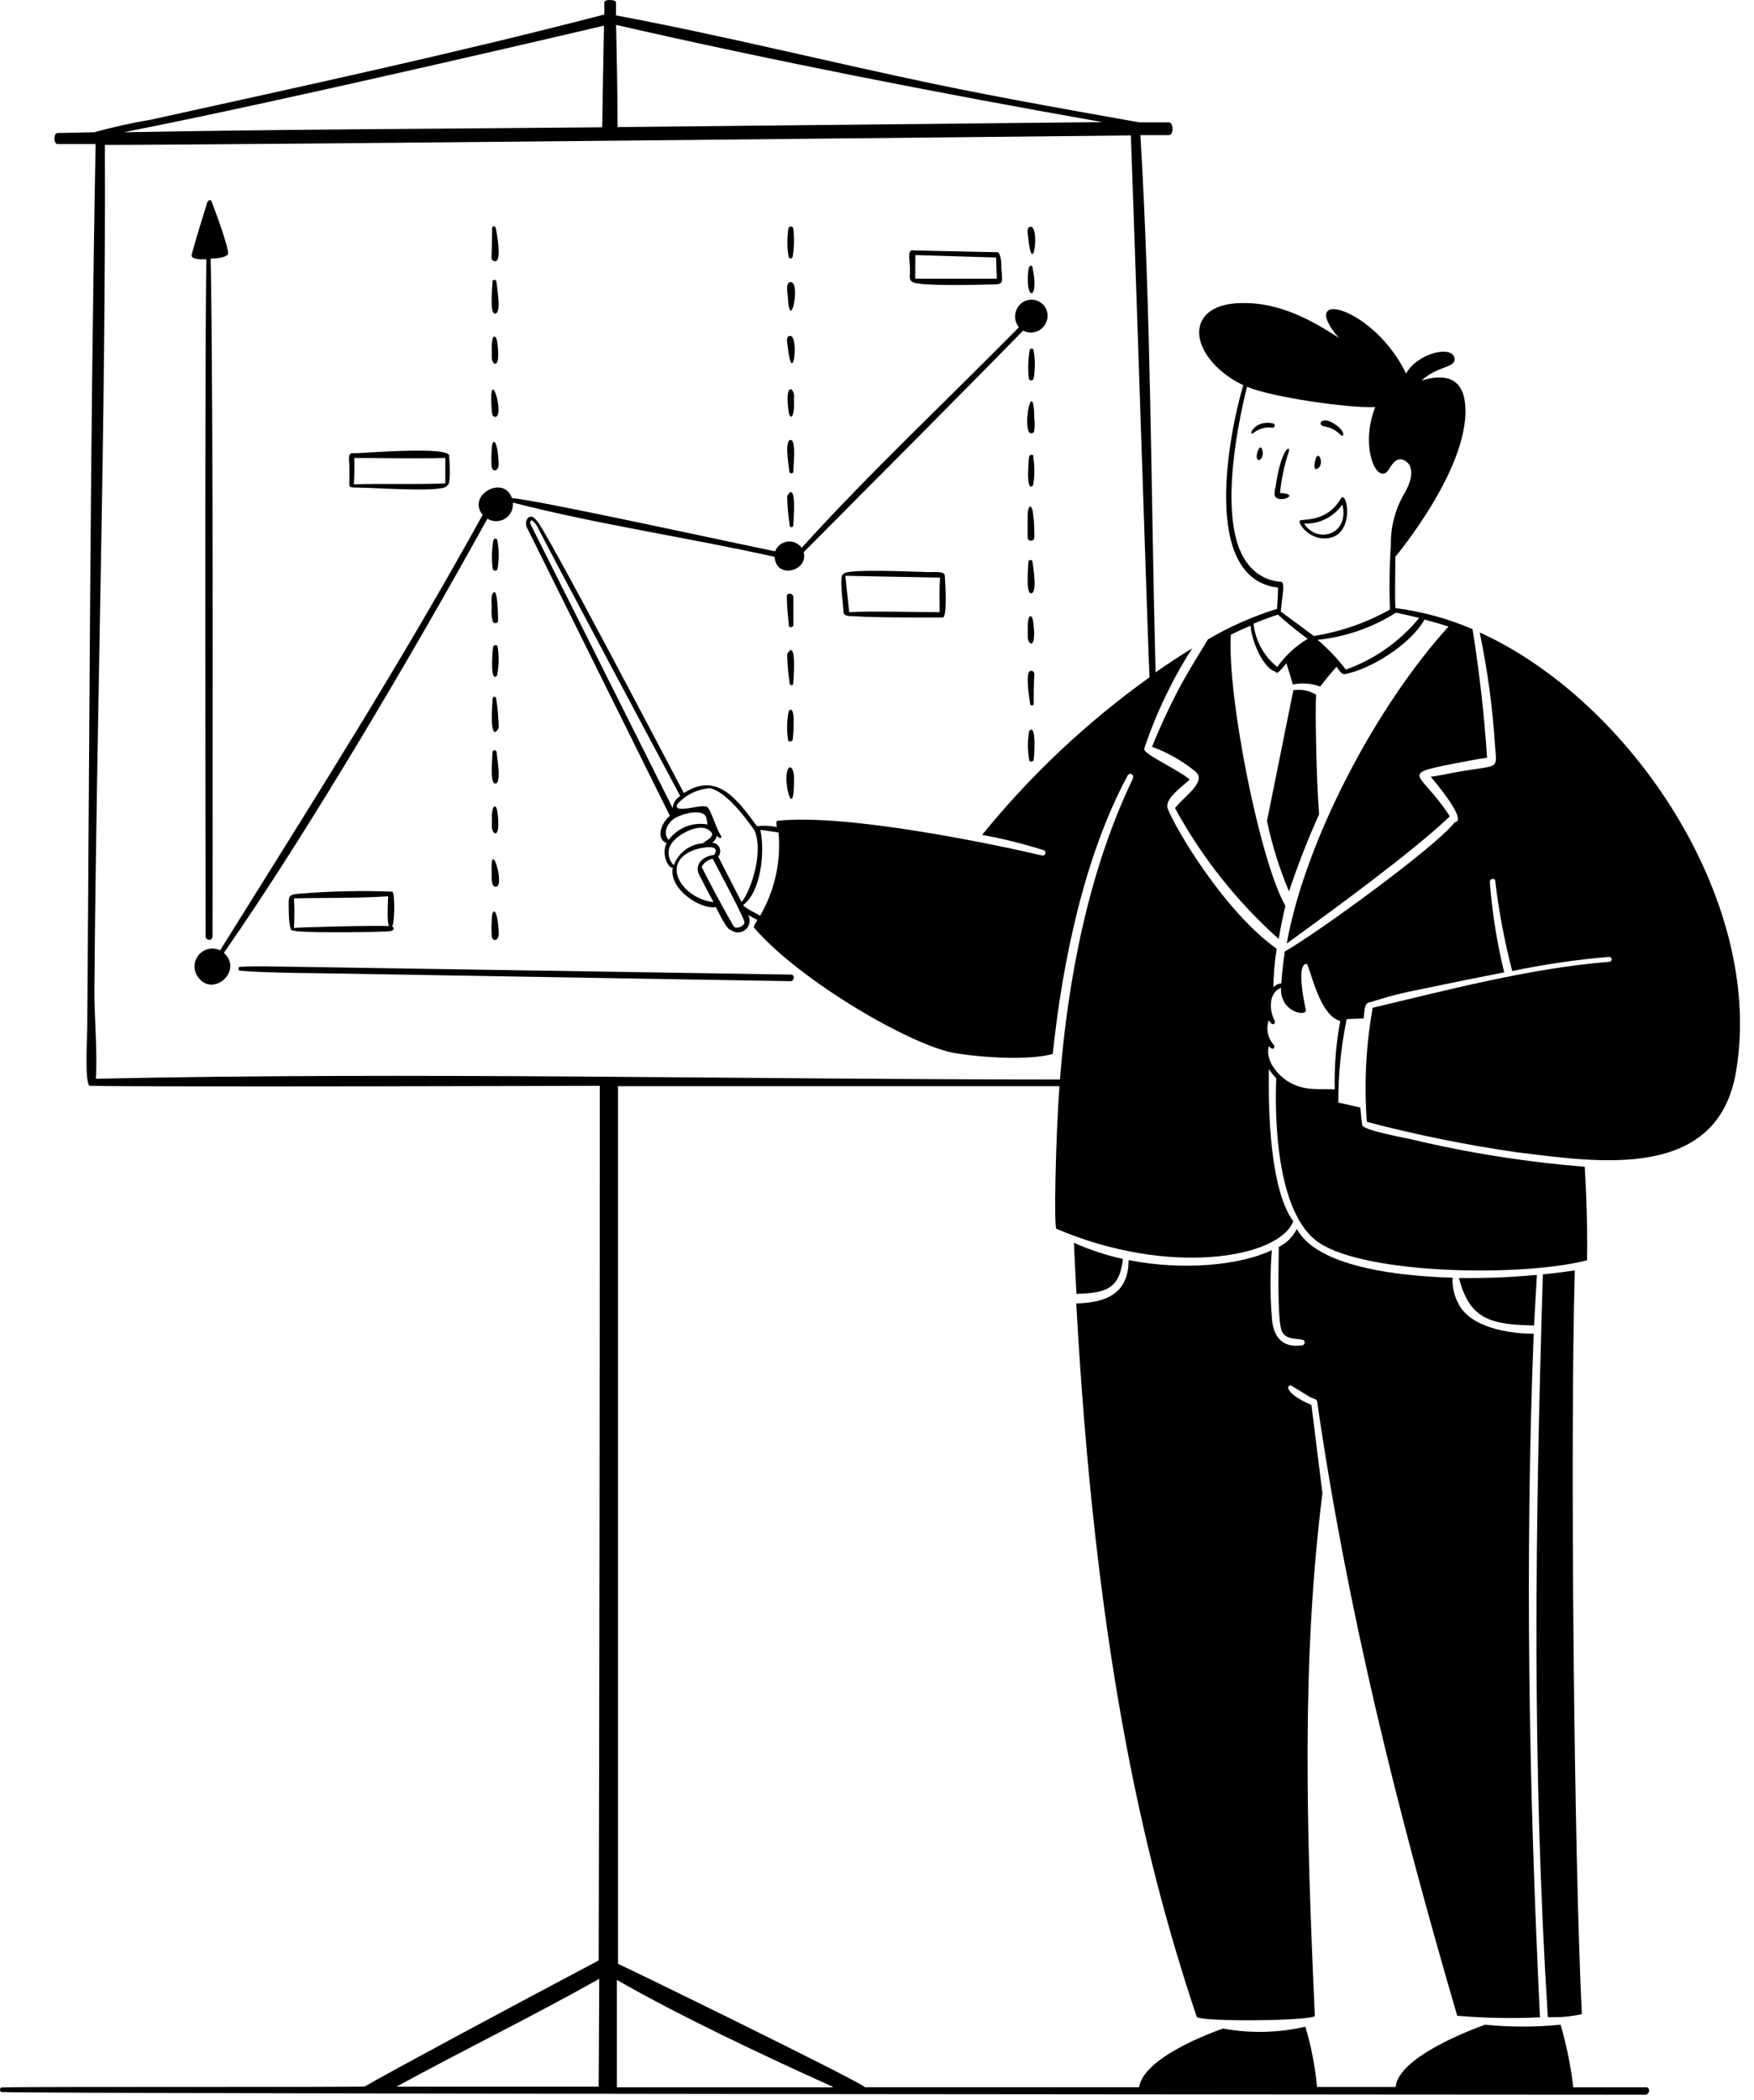
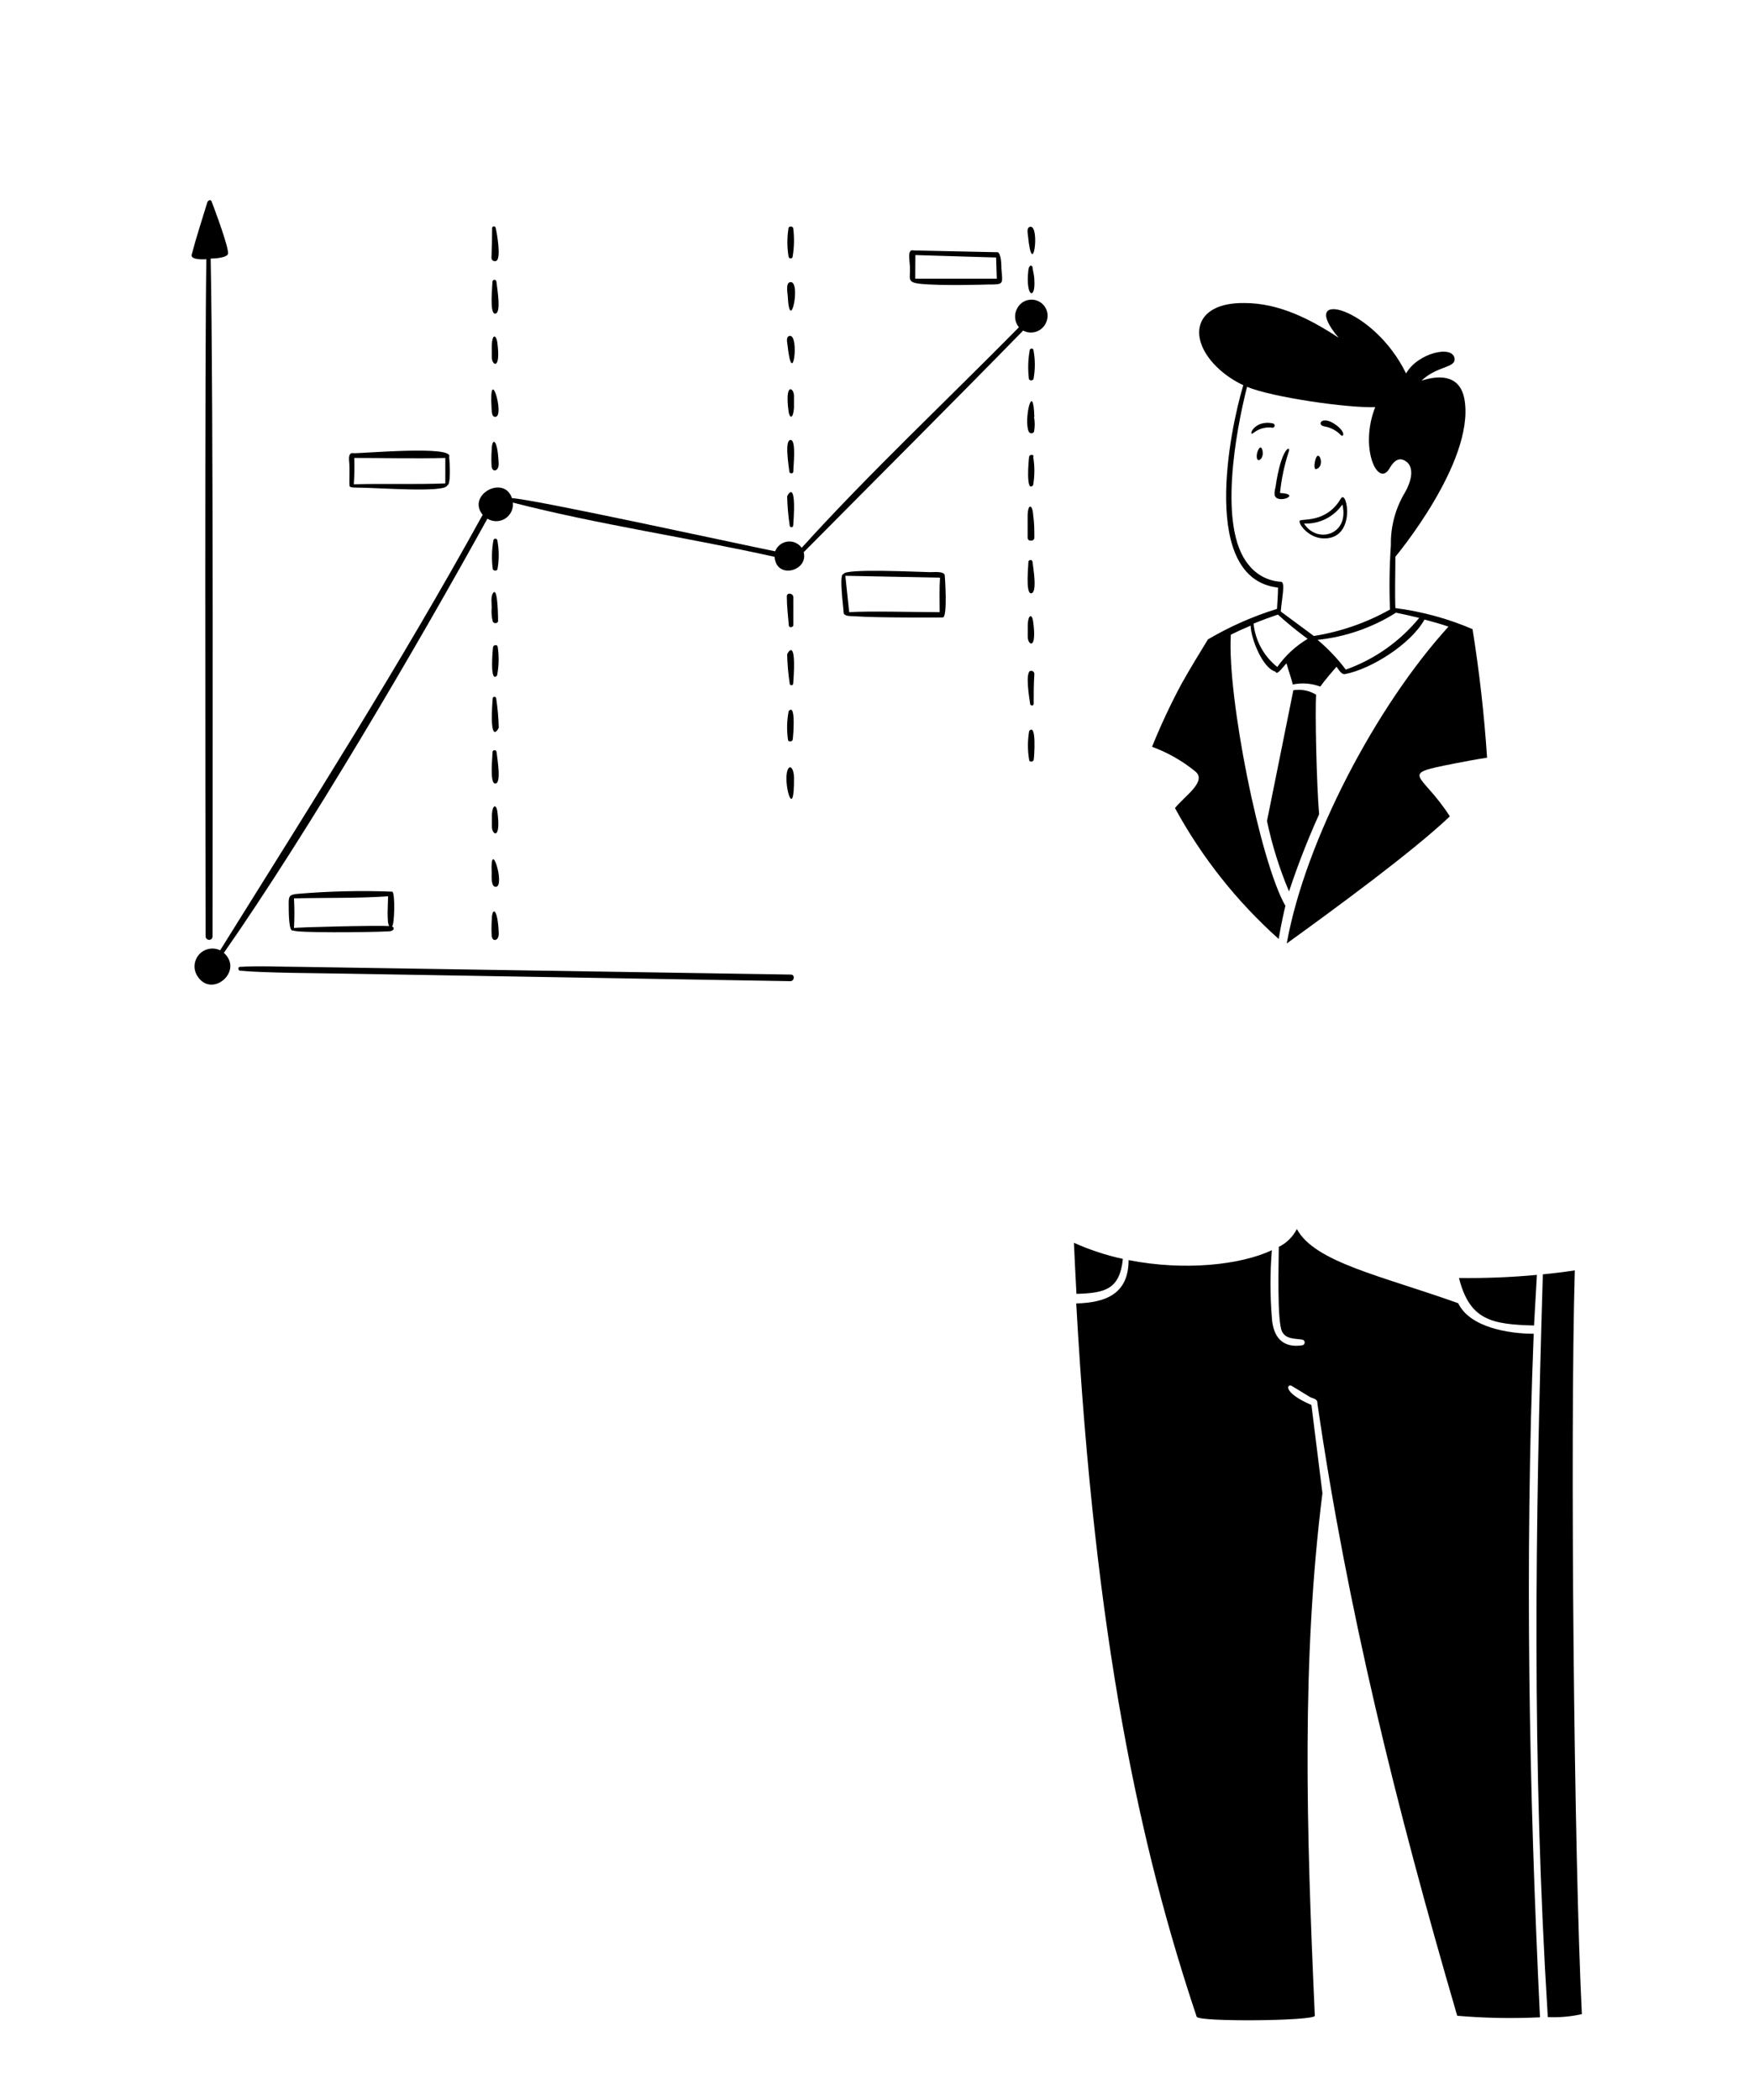
<svg xmlns="http://www.w3.org/2000/svg" width="122" height="146" viewBox="0 0 122 146" fill="none">
  <path d="M71.945 28.988C71.86 26.336 71.178 29.241 71.561 30.023C71.575 30.047 71.593 30.068 71.615 30.084C71.636 30.101 71.661 30.113 71.687 30.12C71.713 30.128 71.741 30.129 71.768 30.126C71.795 30.122 71.821 30.113 71.845 30.1C71.876 30.08 71.902 30.054 71.922 30.023C71.987 29.681 71.987 29.33 71.922 28.988H71.945ZM64.693 39.781C64.179 39.781 58.645 39.498 58.676 39.919C58.331 39.819 58.676 42.295 58.676 42.587C58.676 42.878 59.266 42.832 59.442 42.847C60.975 42.962 65.222 42.932 65.575 42.932C65.927 42.932 65.72 40.019 65.713 40.011C65.705 39.689 64.877 39.789 64.693 39.781ZM65.36 42.564C64.049 42.564 60.308 42.472 59.066 42.564C58.974 41.721 58.883 40.877 58.798 40.034L65.383 40.164C65.329 40.962 65.36 41.767 65.36 42.564ZM55.065 43.591C55.094 43.588 55.122 43.575 55.143 43.554C55.164 43.533 55.177 43.505 55.18 43.476V41.521C55.18 41.23 54.712 41.176 54.728 41.475C54.728 42.15 54.812 42.817 54.866 43.484C54.866 43.507 54.873 43.529 54.885 43.549C54.897 43.568 54.914 43.584 54.934 43.595C54.955 43.606 54.977 43.611 55 43.611C55.023 43.61 55.046 43.603 55.065 43.591ZM71.653 38.938C71.623 38.942 71.596 38.955 71.574 38.976C71.552 38.997 71.537 39.023 71.531 39.053C71.531 39.375 71.324 41.215 71.707 41.253C72.182 41.253 71.86 39.467 71.814 39.038C71.805 39.004 71.784 38.974 71.754 38.956C71.724 38.937 71.688 38.931 71.653 38.938ZM71.86 43.2C71.784 42.671 71.515 42.709 71.485 43.43V44.288C71.485 44.84 72.144 45.277 71.86 43.2ZM71.692 46.642C71.278 46.68 71.6 48.589 71.653 48.941C71.653 49.072 71.891 49.102 71.899 48.941C71.899 48.252 71.899 47.562 71.945 46.872C71.946 46.839 71.94 46.807 71.928 46.776C71.915 46.746 71.896 46.719 71.872 46.697C71.848 46.675 71.819 46.659 71.788 46.65C71.757 46.64 71.724 46.637 71.692 46.642ZM71.899 31.74C71.899 31.579 71.615 31.602 71.584 31.74C71.554 31.878 71.324 34.346 71.86 33.733C71.975 33.071 71.975 32.394 71.86 31.732L71.899 31.74ZM71.477 35.849V37.382C71.477 37.688 71.96 37.642 71.945 37.382C71.945 36.876 71.945 36.37 71.868 35.849C71.822 35.036 71.492 34.99 71.477 35.849ZM71.584 50.827C71.469 51.492 71.469 52.171 71.584 52.836C71.584 53.004 71.868 52.974 71.899 52.836C71.929 52.697 72.121 50.214 71.584 50.827ZM92.112 29.647C92.548 29.718 92.948 29.928 93.255 30.245C93.423 30.422 93.638 30.115 93.009 29.609C91.967 28.789 91.53 29.54 92.112 29.647ZM91.553 32.614C92.235 32.422 91.668 31.004 91.461 32.1C91.438 32.192 91.369 32.668 91.553 32.614ZM92.074 37.435C94.374 37.481 93.692 33.909 93.255 34.676C92.243 36.401 90.526 36.033 90.403 36.209C90.28 36.385 90.993 37.42 92.074 37.435ZM93.37 35.075C93.883 37.19 91.607 37.842 90.702 36.401C91.223 36.425 91.741 36.315 92.208 36.083C92.674 35.851 93.074 35.504 93.37 35.075ZM71.807 26.428C71.837 26.414 71.863 26.393 71.883 26.367C72.01 25.698 72.01 25.012 71.883 24.343C71.883 24.22 71.661 24.182 71.623 24.343C71.503 25.011 71.485 25.693 71.569 26.367C71.594 26.404 71.632 26.431 71.676 26.443C71.72 26.454 71.766 26.449 71.807 26.428ZM88.655 34.415C88.809 35.105 90.618 34.354 89.031 34.277C89.131 33.287 89.339 32.31 89.652 31.364C89.775 30.951 89.108 31.134 88.717 33.886C88.665 34.058 88.645 34.237 88.655 34.415ZM54.751 45.5C54.767 46.177 54.826 46.853 54.927 47.523C54.927 47.556 54.94 47.587 54.963 47.61C54.986 47.633 55.017 47.646 55.05 47.646C55.082 47.646 55.114 47.633 55.136 47.61C55.16 47.587 55.172 47.556 55.172 47.523C55.433 44.112 54.751 45.454 54.751 45.5ZM87.59 31.165C87.314 31.533 87.368 32.2 87.674 31.932C87.981 31.663 87.781 30.904 87.59 31.165ZM54.797 53.502C54.421 54.33 55.264 57.335 55.226 54.031C55.218 53.502 54.973 53.127 54.797 53.502ZM54.812 51.44C54.812 51.601 55.103 51.578 55.134 51.44C55.165 51.302 55.387 48.834 54.858 49.44C54.728 50.102 54.712 50.781 54.812 51.448V51.44Z" fill="black" />
  <path d="M84.8 25.669C85.3 26.122 85.866 26.497 86.478 26.78C85.513 29.977 83.458 40.241 88.893 40.854C88.893 41.345 88.847 41.836 88.824 42.334C87.145 42.853 85.532 43.566 84.018 44.457C83.397 45.469 82.776 46.489 82.193 47.523C81.426 48.951 80.737 50.42 80.131 51.923C81.209 52.318 82.214 52.887 83.106 53.61C84.025 54.3 82.385 55.35 81.726 56.185C83.592 59.609 86.032 62.686 88.939 65.284C89.115 64.227 89.322 63.322 89.407 62.985C87.644 59.919 85.344 48.42 85.612 44.127C86.072 43.898 86.532 43.691 86.992 43.499C86.992 44.373 87.828 46.481 88.717 46.696C88.816 47.002 89.215 46.389 89.483 46.121C89.629 46.65 89.828 47.194 89.92 47.592C90.557 47.456 91.22 47.507 91.829 47.738C92.151 47.293 92.695 46.657 92.963 46.358C93.094 46.535 93.308 46.91 93.538 46.872C95.37 46.527 98.138 44.779 99.081 43.077C99.648 43.223 100.2 43.384 100.752 43.568C95.746 49.056 90.786 58.431 89.499 65.599C92.81 63.207 98.26 59.221 100.844 56.76C98.843 53.64 97.172 53.87 101.188 53.081C101.955 52.935 102.683 52.79 103.434 52.682C103.235 49.688 102.898 46.708 102.423 43.744C100.711 43.009 98.905 42.516 97.057 42.28C97.011 41.092 97.057 39.896 97.057 38.708C97.057 38.708 102.522 32.185 101.878 27.869C101.625 26.144 100.276 26.014 98.874 26.466C99.954 25.431 101.25 25.592 101.173 24.933C101.058 23.96 98.597 24.542 97.8 25.968C95.539 21.3 90.135 19.974 93.109 23.484C91.154 22.197 88.97 21.07 86.563 21.07C82.968 21.016 82.538 23.615 84.8 25.669ZM88.832 46.366C88.373 45.999 87.991 45.544 87.71 45.028C87.428 44.512 87.252 43.946 87.191 43.361C87.751 43.131 88.31 42.924 88.885 42.732C89.546 43.33 90.237 43.892 90.955 44.419C90.116 44.918 89.392 45.589 88.832 46.389V46.366ZM97.072 42.594C97.624 42.709 98.168 42.824 98.713 42.962C97.37 44.603 95.605 45.847 93.607 46.557C93.034 45.795 92.376 45.101 91.645 44.488C93.573 44.288 95.43 43.648 97.072 42.617V42.594ZM86.739 26.895C88.456 27.616 93.745 28.383 95.654 28.306C94.535 31.142 95.83 33.909 96.627 32.599C96.85 32.223 97.233 31.633 97.854 32.123C98.214 32.415 98.352 33.12 97.724 34.239C97.059 35.341 96.719 36.609 96.743 37.895C96.642 39.388 96.621 40.885 96.681 42.38C95.038 43.302 93.245 43.925 91.384 44.219L89.085 42.518C89.161 41.544 89.43 40.448 89.085 40.448C88.647 40.422 88.22 40.303 87.833 40.098C87.445 39.893 87.106 39.607 86.839 39.26C84.7 36.692 85.965 29.931 86.739 26.895Z" fill="black" />
  <path d="M87.207 30.084C87.391 29.94 87.603 29.835 87.83 29.776C88.057 29.716 88.293 29.704 88.525 29.739C88.558 29.735 88.589 29.721 88.613 29.698C88.637 29.674 88.653 29.644 88.658 29.611C88.663 29.578 88.657 29.544 88.642 29.515C88.626 29.486 88.601 29.462 88.571 29.448C87.191 29.126 86.754 30.46 87.207 30.084ZM89.959 47.991C89.345 51.016 88.734 54.047 88.126 57.082C88.478 58.761 88.992 60.401 89.659 61.98C90.263 60.157 90.962 58.366 91.752 56.615C91.568 54.484 91.461 49.279 91.545 48.305C91.072 48.012 90.508 47.9 89.959 47.991ZM34.476 28.98C35.12 28.896 33.993 25.148 34.192 28.413C34.215 28.613 34.192 29.019 34.476 28.98ZM34.2 60.693C34.2 60.923 34.138 61.705 34.506 61.659C35.15 61.574 34.077 58.117 34.2 60.693ZM34.591 37.558C34.583 37.528 34.566 37.501 34.542 37.482C34.517 37.463 34.487 37.453 34.456 37.453C34.425 37.453 34.395 37.463 34.371 37.482C34.347 37.501 34.33 37.528 34.322 37.558C34.201 38.224 34.185 38.904 34.276 39.574C34.298 39.618 34.336 39.651 34.382 39.667C34.428 39.683 34.478 39.68 34.522 39.659C34.55 39.642 34.576 39.622 34.598 39.597C34.72 38.923 34.718 38.232 34.591 37.558ZM34.223 65.154C34.269 65.468 34.706 65.445 34.69 64.878C34.621 63.084 34.215 63.054 34.207 63.943C34.177 64.346 34.177 64.751 34.207 65.154H34.223ZM34.2 42.227C34.168 42.561 34.194 42.898 34.276 43.223C34.306 43.27 34.353 43.304 34.407 43.318C34.461 43.332 34.518 43.326 34.568 43.3L34.644 43.223C34.644 43.146 34.644 40.732 34.299 41.23C34.123 41.468 34.2 41.943 34.2 42.227ZM34.537 52.276C34.534 52.258 34.528 52.24 34.518 52.224C34.508 52.209 34.496 52.195 34.481 52.184C34.466 52.174 34.449 52.166 34.431 52.162C34.413 52.158 34.394 52.158 34.376 52.161C34.347 52.164 34.319 52.178 34.298 52.198C34.277 52.219 34.264 52.247 34.261 52.276C34.261 52.598 34.046 54.438 34.43 54.476C34.905 54.537 34.583 52.713 34.537 52.276ZM34.514 48.566C34.514 48.533 34.501 48.502 34.478 48.479C34.455 48.456 34.424 48.443 34.391 48.443C34.359 48.443 34.328 48.456 34.304 48.479C34.282 48.502 34.269 48.533 34.269 48.566C34.008 51.985 34.69 50.636 34.69 50.59C34.674 49.912 34.615 49.236 34.514 48.566ZM34.614 44.971C34.614 44.802 34.33 44.833 34.299 44.971C34.269 45.109 34.046 47.577 34.575 46.964C34.703 46.301 34.716 45.622 34.614 44.955V44.971ZM34.215 56.653V57.489C34.215 58.04 34.874 58.477 34.591 56.4C34.514 55.894 34.246 55.955 34.215 56.653ZM78.1 87.53C76.93 87.275 75.789 86.9 74.697 86.41C74.75 87.622 74.811 88.794 74.873 89.96C76.897 89.906 77.878 89.63 78.1 87.545V87.53ZM106.7 92.16L106.899 88.641C105.098 88.808 103.289 88.88 101.48 88.856C102.223 91.799 103.756 92.083 106.7 92.16ZM110.027 140.038C109.482 129.261 109.199 100.109 109.536 88.327C108.846 88.434 108.095 88.526 107.313 88.603C106.784 106.233 106.547 122.408 107.658 140.245C108.453 140.284 109.25 140.214 110.027 140.038ZM55.004 67.76L20.862 67.224C19.482 67.224 18.079 67.139 16.692 67.224C16.531 67.224 16.554 67.477 16.692 67.492C18.386 67.653 22.264 67.661 24.173 67.699L54.965 68.22C55.264 68.22 55.31 67.76 55.004 67.76Z" fill="black" />
-   <path d="M101.357 140.153C103.272 140.317 105.195 140.353 107.114 140.261C106.347 124.439 106.056 108.61 106.677 92.734C105.006 92.734 102.246 92.321 101.426 90.611C101.137 90.065 101.002 89.45 101.035 88.833C96.091 88.702 91.446 87.767 90.204 85.452C89.929 85.99 89.488 86.426 88.947 86.694C88.947 87.599 88.809 91.907 89.177 92.589C89.46 93.133 90.089 93.056 90.602 93.148C90.653 93.163 90.696 93.197 90.722 93.243C90.748 93.288 90.755 93.343 90.74 93.394C90.731 93.426 90.713 93.456 90.689 93.48C90.665 93.504 90.635 93.522 90.602 93.532C89.177 93.762 88.54 92.926 88.464 91.6C88.337 90.044 88.337 88.48 88.464 86.924C86.271 87.959 82.377 88.373 78.499 87.614C78.499 89.975 76.897 90.573 74.858 90.626C76.161 114.029 79.288 128.44 83.236 140.222C83.366 140.598 91.469 140.514 91.453 140.153C90.855 126.953 90.533 115.371 91.982 103.819L91.216 97.686C89.146 96.797 89.529 96.153 89.874 96.376L91.131 97.142C91.415 97.272 91.653 97.257 91.637 97.617C93.715 111.837 97.049 125.413 101.357 140.153ZM27.285 61.996C25.087 61.911 22.885 61.962 20.693 62.149C20.203 62.203 20.08 62.257 20.08 62.747C20.08 63.437 20.08 64.87 20.394 64.686C20.44 64.87 25.591 64.832 27.017 64.755C27.408 64.755 27.485 64.502 27.262 64.41C27.439 64.388 27.5 62.088 27.285 61.996ZM20.448 64.525C20.486 63.839 20.486 63.15 20.448 62.463C22.571 62.41 24.932 62.463 26.994 62.318C26.994 62.601 26.879 64.234 27.078 64.388C26.258 64.334 20.578 64.464 20.448 64.525Z" fill="black" />
-   <path d="M102.921 43.974C103.457 46.537 103.811 49.134 103.979 51.747C104.109 53.61 104.385 53.135 101.303 53.686C100.705 53.794 100.115 53.932 99.517 54.008C99.847 54.407 102.108 57.075 101.188 57.166C99.947 58.822 91.553 64.932 89.368 66.15C89.253 66.917 89.169 67.63 89.123 68.381C89.017 68.385 88.914 68.412 88.819 68.458C88.724 68.504 88.64 68.569 88.571 68.65C88.579 67.751 88.656 66.854 88.801 65.966C85.198 63.414 81.772 57.657 81.22 56.216C80.959 55.541 82.331 54.614 82.753 54.2C81.833 53.433 79.472 52.422 79.587 52.046C80.411 49.596 81.531 47.257 82.921 45.078C82.055 45.607 81.207 46.165 80.377 46.749C80.055 34.408 80.062 21.683 79.319 9.395H81.304C81.649 9.395 81.626 8.506 81.304 8.506H79.234C74.49 7.663 69.745 6.827 65.023 5.846C57.671 4.313 50.19 2.443 42.846 1.07V0.158C42.846 -0.041 42.034 -0.064 42.034 0.158V1.009C31.601 3.723 21.038 5.992 10.536 8.314C9.193 8.539 7.863 8.833 6.55 9.196L3.998 9.249C3.714 9.249 3.722 10.016 3.998 10.016H6.65C6.267 30.544 6.228 51.057 6.067 71.57C6.067 72.015 5.868 75.495 6.259 75.495C10.674 75.587 41.719 75.495 41.719 75.495C41.719 95.762 41.694 116.032 41.643 136.305C35.395 139.609 26.81 144.216 25.377 145.067C25.116 145.136 2.97 145.067 0.126 145.136C-0.042 145.136 -0.042 145.458 0.126 145.458C3.844 145.588 114.442 145.642 114.442 145.642C114.749 145.642 114.81 145.128 114.503 145.128H109.429C109.258 143.655 108.963 142.198 108.547 140.774C106.801 140.95 105.042 140.95 103.296 140.774C102.078 141.211 97.264 143.074 97.072 145.105H91.607C91.476 143.684 91.204 142.279 90.794 140.912C88.914 141.347 86.965 141.391 85.068 141.042C84.248 141.334 79.572 143.028 79.227 145.12H60.163C59.703 144.661 43.26 136.635 42.984 136.543V75.518H73.692C73.416 79.35 73.301 85.36 73.478 85.437C81.381 88.802 88.985 87.453 89.951 84.916C88.096 82.363 88.241 75.594 88.257 74.322C88.404 74.557 88.576 74.775 88.77 74.974C88.671 77.273 88.671 84.371 91.767 86.418C95.048 88.595 105.749 88.802 110.387 87.629C110.433 85.437 110.326 82.601 110.226 81.121C106.148 80.797 102.101 80.156 98.122 79.205C97.701 79.113 94.795 78.576 94.749 78.231C94.703 77.886 94.65 77.419 94.619 77.005L93.086 76.66C93.08 74.711 93.275 72.766 93.669 70.857L94.849 70.811C94.91 70.412 94.849 69.684 95.317 69.684C96.445 69.312 97.598 69.015 98.766 68.795C100.723 68.381 102.676 67.985 104.623 67.607C104.118 65.543 103.785 63.44 103.626 61.321C103.626 61.076 103.979 61.015 104.002 61.26C104.253 63.369 104.647 65.459 105.182 67.515C107.419 67.048 109.682 66.718 111.958 66.526C111.998 66.534 112.033 66.556 112.059 66.588C112.084 66.619 112.098 66.658 112.098 66.699C112.098 66.739 112.084 66.778 112.059 66.81C112.033 66.841 111.998 66.863 111.958 66.871C106.485 67.308 100.843 68.795 95.478 70.068C95.009 72.685 94.873 75.35 95.071 78.001C98.489 78.899 101.954 79.603 105.45 80.109C111.154 80.807 119.593 82.194 120.781 74.322C122.667 62.586 113.43 48.742 102.921 43.974ZM41.643 145.082H27.577C32.245 142.53 36.967 140.238 41.681 137.585L41.643 145.082ZM76.682 8.491L42.954 8.836C42.954 6.344 42.9 4.236 42.854 1.73C53.777 4.236 65.597 6.536 76.682 8.491ZM42.011 1.783C41.965 4.267 41.919 6.383 41.888 8.851C30.566 8.958 19.919 8.989 8.597 9.196C19.98 6.973 42.011 1.783 42.011 1.783ZM57.924 145.128H42.908V137.662C47.361 140.215 53.202 142.959 57.924 145.09V145.128ZM78.797 54.139C75.731 60.516 74.282 67.998 73.723 75.058C51.493 75.058 28.834 74.521 6.665 75.004C6.795 73.341 6.55 70.597 6.566 68.81C6.719 49.202 7.37 29.716 7.294 10.077C16.4 10.077 78.659 9.418 78.659 9.418C79.081 21.039 79.901 46.542 79.955 47.094C75.601 50.208 71.685 53.892 68.311 58.048C69.761 58.311 71.192 58.667 72.596 59.114C72.643 59.134 72.68 59.172 72.7 59.219C72.72 59.266 72.721 59.319 72.703 59.367C72.686 59.409 72.654 59.444 72.614 59.465C72.573 59.486 72.526 59.492 72.481 59.481C69.576 58.792 58.944 56.538 54.084 57.067C53.969 57.067 53.992 57.266 54.03 57.504C53.576 57.411 53.111 57.39 52.651 57.443C51.309 55.633 49.891 53.61 47.568 55.143C46.533 53.196 37.657 36.217 37.312 36.186C36.883 35.557 36.384 36.186 36.668 36.715L46.595 56.722C45.828 57.381 45.713 58.401 46.365 58.615C45.966 59.443 46.518 60.424 46.794 60.309C46.495 61.843 48.772 63.261 49.791 63.069C49.929 63.33 50.558 64.671 50.826 64.656C50.974 64.772 51.157 64.833 51.344 64.829C51.532 64.825 51.712 64.756 51.855 64.634C51.998 64.512 52.094 64.345 52.127 64.16C52.16 63.975 52.129 63.785 52.037 63.621L52.681 63.966C52.497 64.272 52.39 64.433 52.444 64.495C55.609 68.189 63.474 72.766 66.487 73.233C68.924 73.609 71.791 73.686 73.225 73.279C73.884 66.971 75.394 59.558 78.437 53.916C78.449 53.893 78.465 53.871 78.484 53.854C78.504 53.836 78.527 53.823 78.552 53.814C78.577 53.806 78.603 53.802 78.63 53.804C78.656 53.806 78.682 53.813 78.706 53.824C78.73 53.836 78.752 53.852 78.771 53.872C78.789 53.893 78.803 53.917 78.811 53.942C78.82 53.968 78.823 53.996 78.821 54.023C78.818 54.05 78.811 54.076 78.797 54.1V54.139ZM50.036 58.914C49.987 58.821 49.915 58.743 49.826 58.686C49.737 58.63 49.636 58.597 49.531 58.592C49.616 58.538 49.69 58.467 49.745 58.382C49.801 58.297 49.837 58.202 49.853 58.102C50.144 58.416 50.228 58.209 50.144 58.102C49.745 57.527 49.377 55.932 49.055 56.078C48.756 55.971 47.837 56.277 47.331 56.231C47.131 56.231 46.978 56.101 47.131 55.886C47.71 55.255 48.508 54.869 49.362 54.806C50.496 55.005 51.899 56.906 52.497 57.764C53.164 59.543 52.037 62.264 51.577 62.716L49.96 59.566C50.031 59.475 50.076 59.366 50.09 59.251C50.103 59.136 50.085 59.019 50.036 58.914ZM46.786 56.185L36.875 36.393C36.875 35.933 37.205 36.332 37.35 36.569C38.209 38.294 47.315 55.35 47.315 55.35C47.166 55.436 47.04 55.557 46.948 55.703C46.856 55.848 46.8 56.014 46.786 56.185ZM47.039 56.829C47.492 56.592 48.787 56.201 49.109 56.783C49.147 56.967 49.186 57.144 49.216 57.328C48.709 57.234 48.185 57.285 47.706 57.475C47.226 57.665 46.809 57.985 46.503 58.401C46.035 57.864 46.495 57.098 47.039 56.829ZM46.579 58.891C46.863 58.125 48.503 57.22 49.247 57.672C49.991 58.125 49.04 58.439 48.902 58.631C48.45 58.661 48.017 58.822 47.655 59.095C47.293 59.367 47.018 59.738 46.863 60.164C46.699 60.001 46.586 59.794 46.535 59.569C46.485 59.343 46.5 59.108 46.579 58.891ZM48.273 59.098C48.595 58.976 50.213 58.585 49.676 59.443C48.91 59.512 48.258 60.095 48.641 60.846C48.963 61.475 49.293 62.103 49.63 62.724C47.461 62.486 45.859 59.995 48.273 59.098ZM48.81 60.263C48.887 60.119 48.996 59.994 49.129 59.899C49.262 59.803 49.415 59.739 49.577 59.712C49.86 60.263 51.784 63.843 51.784 64.127C51.784 64.41 51.156 64.648 51.018 64.387C50.241 63.033 49.5 61.658 48.795 60.263H48.81ZM51.7 62.916C52.888 62.042 53.233 59.336 52.888 57.696L54.153 57.879C54.335 59.895 53.887 61.916 52.873 63.667C52.627 63.514 51.8 63.146 51.685 62.916H51.7ZM92.856 75.74C91.821 75.679 90.779 75.893 89.659 75.234C88.832 74.743 87.981 73.701 88.257 72.728C88.563 73.141 88.717 72.781 88.602 72.651C88.392 72.422 88.249 72.141 88.188 71.837C88.127 71.533 88.151 71.218 88.257 70.926C88.51 71.44 88.755 71.141 88.663 70.98C88.287 70.282 88.203 69.033 89.1 68.68C89.031 70.443 90.963 70.696 90.825 70.213C90.825 70.213 90.058 66.863 90.924 67.032C91.346 68.166 91.921 70.642 93.224 70.987C92.927 72.553 92.799 74.147 92.841 75.74H92.856Z" fill="black" />
+   <path d="M101.357 140.153C103.272 140.317 105.195 140.353 107.114 140.261C106.347 124.439 106.056 108.61 106.677 92.734C105.006 92.734 102.246 92.321 101.426 90.611C96.091 88.702 91.446 87.767 90.204 85.452C89.929 85.99 89.488 86.426 88.947 86.694C88.947 87.599 88.809 91.907 89.177 92.589C89.46 93.133 90.089 93.056 90.602 93.148C90.653 93.163 90.696 93.197 90.722 93.243C90.748 93.288 90.755 93.343 90.74 93.394C90.731 93.426 90.713 93.456 90.689 93.48C90.665 93.504 90.635 93.522 90.602 93.532C89.177 93.762 88.54 92.926 88.464 91.6C88.337 90.044 88.337 88.48 88.464 86.924C86.271 87.959 82.377 88.373 78.499 87.614C78.499 89.975 76.897 90.573 74.858 90.626C76.161 114.029 79.288 128.44 83.236 140.222C83.366 140.598 91.469 140.514 91.453 140.153C90.855 126.953 90.533 115.371 91.982 103.819L91.216 97.686C89.146 96.797 89.529 96.153 89.874 96.376L91.131 97.142C91.415 97.272 91.653 97.257 91.637 97.617C93.715 111.837 97.049 125.413 101.357 140.153ZM27.285 61.996C25.087 61.911 22.885 61.962 20.693 62.149C20.203 62.203 20.08 62.257 20.08 62.747C20.08 63.437 20.08 64.87 20.394 64.686C20.44 64.87 25.591 64.832 27.017 64.755C27.408 64.755 27.485 64.502 27.262 64.41C27.439 64.388 27.5 62.088 27.285 61.996ZM20.448 64.525C20.486 63.839 20.486 63.15 20.448 62.463C22.571 62.41 24.932 62.463 26.994 62.318C26.994 62.601 26.879 64.234 27.078 64.388C26.258 64.334 20.578 64.464 20.448 64.525Z" fill="black" />
  <path d="M15.572 66.25C21.459 57.818 28.979 44.978 33.901 36.063C34.086 36.178 34.301 36.239 34.519 36.237C34.737 36.236 34.951 36.174 35.136 36.057C35.32 35.941 35.468 35.774 35.563 35.578C35.658 35.381 35.695 35.161 35.671 34.944C41.635 36.477 47.852 37.374 53.877 38.716C53.992 40.318 56.245 39.705 55.901 38.394C60.898 33.35 66.28 27.984 71.163 22.986L71.347 23.063C71.634 23.158 71.948 23.135 72.219 23C72.49 22.866 72.698 22.629 72.795 22.342C72.895 22.073 72.888 21.776 72.775 21.512C72.661 21.248 72.451 21.038 72.187 20.925C71.924 20.811 71.626 20.804 71.357 20.904C71.088 21.003 70.867 21.203 70.741 21.461C70.632 21.665 70.587 21.898 70.61 22.128C70.633 22.359 70.724 22.577 70.871 22.756C65.935 27.762 60.446 32.913 55.763 38.087C55.639 37.917 55.468 37.787 55.272 37.712C55.01 37.617 54.721 37.629 54.467 37.745C54.213 37.861 54.015 38.072 53.915 38.332C50.849 37.712 37.051 34.691 35.61 34.638C35.05 32.982 32.444 34.415 33.571 35.795C27.799 46.266 21.62 55.955 15.312 66.074C15.061 65.953 14.778 65.92 14.506 65.98C14.235 66.04 13.991 66.189 13.814 66.404C13.638 66.618 13.538 66.886 13.532 67.164C13.525 67.442 13.612 67.714 13.779 67.937C14.798 69.385 16.952 67.5 15.572 66.25ZM71.668 15.765C71.385 15.803 71.485 16.195 71.5 16.386C71.822 19.621 72.358 15.696 71.668 15.765Z" fill="black" />
  <path d="M55.011 30.59C54.544 30.544 54.858 32.369 54.904 32.798C54.907 32.816 54.913 32.834 54.923 32.849C54.933 32.865 54.945 32.879 54.96 32.889C54.975 32.9 54.992 32.908 55.01 32.912C55.028 32.916 55.047 32.916 55.065 32.913C55.094 32.91 55.122 32.896 55.143 32.876C55.164 32.855 55.177 32.827 55.18 32.798C55.172 32.468 55.395 30.659 55.011 30.59ZM55.172 36.539C55.433 33.127 54.751 34.469 54.751 34.515C54.767 35.19 54.826 35.863 54.927 36.531C54.926 36.563 54.938 36.595 54.96 36.619C54.983 36.643 55.013 36.657 55.046 36.657C55.078 36.658 55.11 36.647 55.134 36.624C55.157 36.602 55.171 36.571 55.172 36.539ZM54.935 23.354C54.651 23.392 54.751 23.783 54.774 23.975C55.119 27.21 55.625 23.285 54.935 23.354ZM71.523 18.816C71.324 20.694 72.037 20.863 71.945 19.475C71.945 19.176 71.853 18.877 71.814 18.578C71.814 18.448 71.569 18.341 71.523 18.816ZM64.041 19.736C65.467 19.881 68.518 19.79 68.702 19.782C69.852 19.782 69.737 19.782 69.653 18.678C69.653 18.096 69.576 17.459 69.308 17.536L63.551 17.413C63.099 17.291 63.267 18.042 63.29 18.525C63.336 19.399 63.03 19.629 64.041 19.736ZM63.666 17.735L69.285 17.904L69.331 19.376H63.658L63.666 17.735ZM54.858 17.873C54.869 17.907 54.892 17.936 54.924 17.953C54.955 17.971 54.992 17.975 55.027 17.965C55.049 17.959 55.07 17.947 55.087 17.931C55.105 17.915 55.118 17.895 55.127 17.873C55.244 17.207 55.259 16.528 55.172 15.857C55.163 15.834 55.148 15.813 55.13 15.796C55.111 15.778 55.09 15.765 55.066 15.756C55.042 15.748 55.017 15.744 54.992 15.745C54.967 15.747 54.942 15.754 54.919 15.765C54.892 15.779 54.868 15.8 54.85 15.826C54.739 16.497 54.739 17.18 54.85 17.85L54.858 17.873ZM55.004 19.613C54.628 19.613 54.774 20.341 54.789 20.548C54.927 23.362 55.724 19.629 55.004 19.613ZM24.311 33.771C24.311 33.886 24.518 33.902 24.832 33.902C26.174 33.902 31.018 34.285 31.103 33.748C31.379 33.748 31.279 32.085 31.241 31.763C31.586 30.943 25.032 31.548 24.556 31.51C24.342 31.449 24.242 31.686 24.28 32.039C24.342 32.637 24.28 33.495 24.311 33.771ZM24.641 31.84C26.71 31.84 28.91 31.893 30.973 31.84V33.61C28.811 33.695 26.718 33.61 24.61 33.672C24.651 33.062 24.662 32.45 24.641 31.84ZM14.354 18.026C14.239 24.029 14.285 55.411 14.3 65.1C14.3 65.407 14.783 65.445 14.783 65.1C14.783 58.876 14.852 27.463 14.653 17.98C14.883 17.98 15.688 17.942 15.848 17.681C16.009 17.421 14.883 14.439 14.714 13.994C14.653 13.841 14.453 13.948 14.423 14.056C14.055 15.275 13.656 16.47 13.334 17.704C13.242 18.08 14.116 18.034 14.354 18.026ZM55.226 28.36V27.516C55.226 26.972 54.567 26.527 54.85 28.613C54.927 29.126 55.172 29.126 55.226 28.36ZM34.215 32.507C34.261 32.821 34.706 32.79 34.683 32.223C34.614 30.429 34.207 30.399 34.2 31.296C34.169 31.699 34.169 32.103 34.2 32.507H34.215ZM34.476 18.149C34.897 18.111 34.568 16.202 34.476 15.85C34.476 15.719 34.238 15.688 34.23 15.85C34.23 16.539 34.215 17.229 34.184 17.919C34.183 17.955 34.19 17.991 34.205 18.024C34.221 18.057 34.243 18.086 34.272 18.108C34.3 18.13 34.333 18.146 34.369 18.153C34.404 18.16 34.441 18.159 34.476 18.149ZM34.207 23.99V24.849C34.207 25.393 34.867 25.822 34.583 23.753C34.476 23.224 34.238 23.27 34.207 23.99ZM34.422 21.806C34.897 21.852 34.575 20.027 34.529 19.59C34.529 19.554 34.515 19.519 34.489 19.493C34.463 19.467 34.428 19.452 34.391 19.452C34.355 19.452 34.32 19.467 34.294 19.493C34.268 19.519 34.253 19.554 34.253 19.59C34.253 19.927 34.039 21.767 34.422 21.806Z" fill="black" />
</svg>